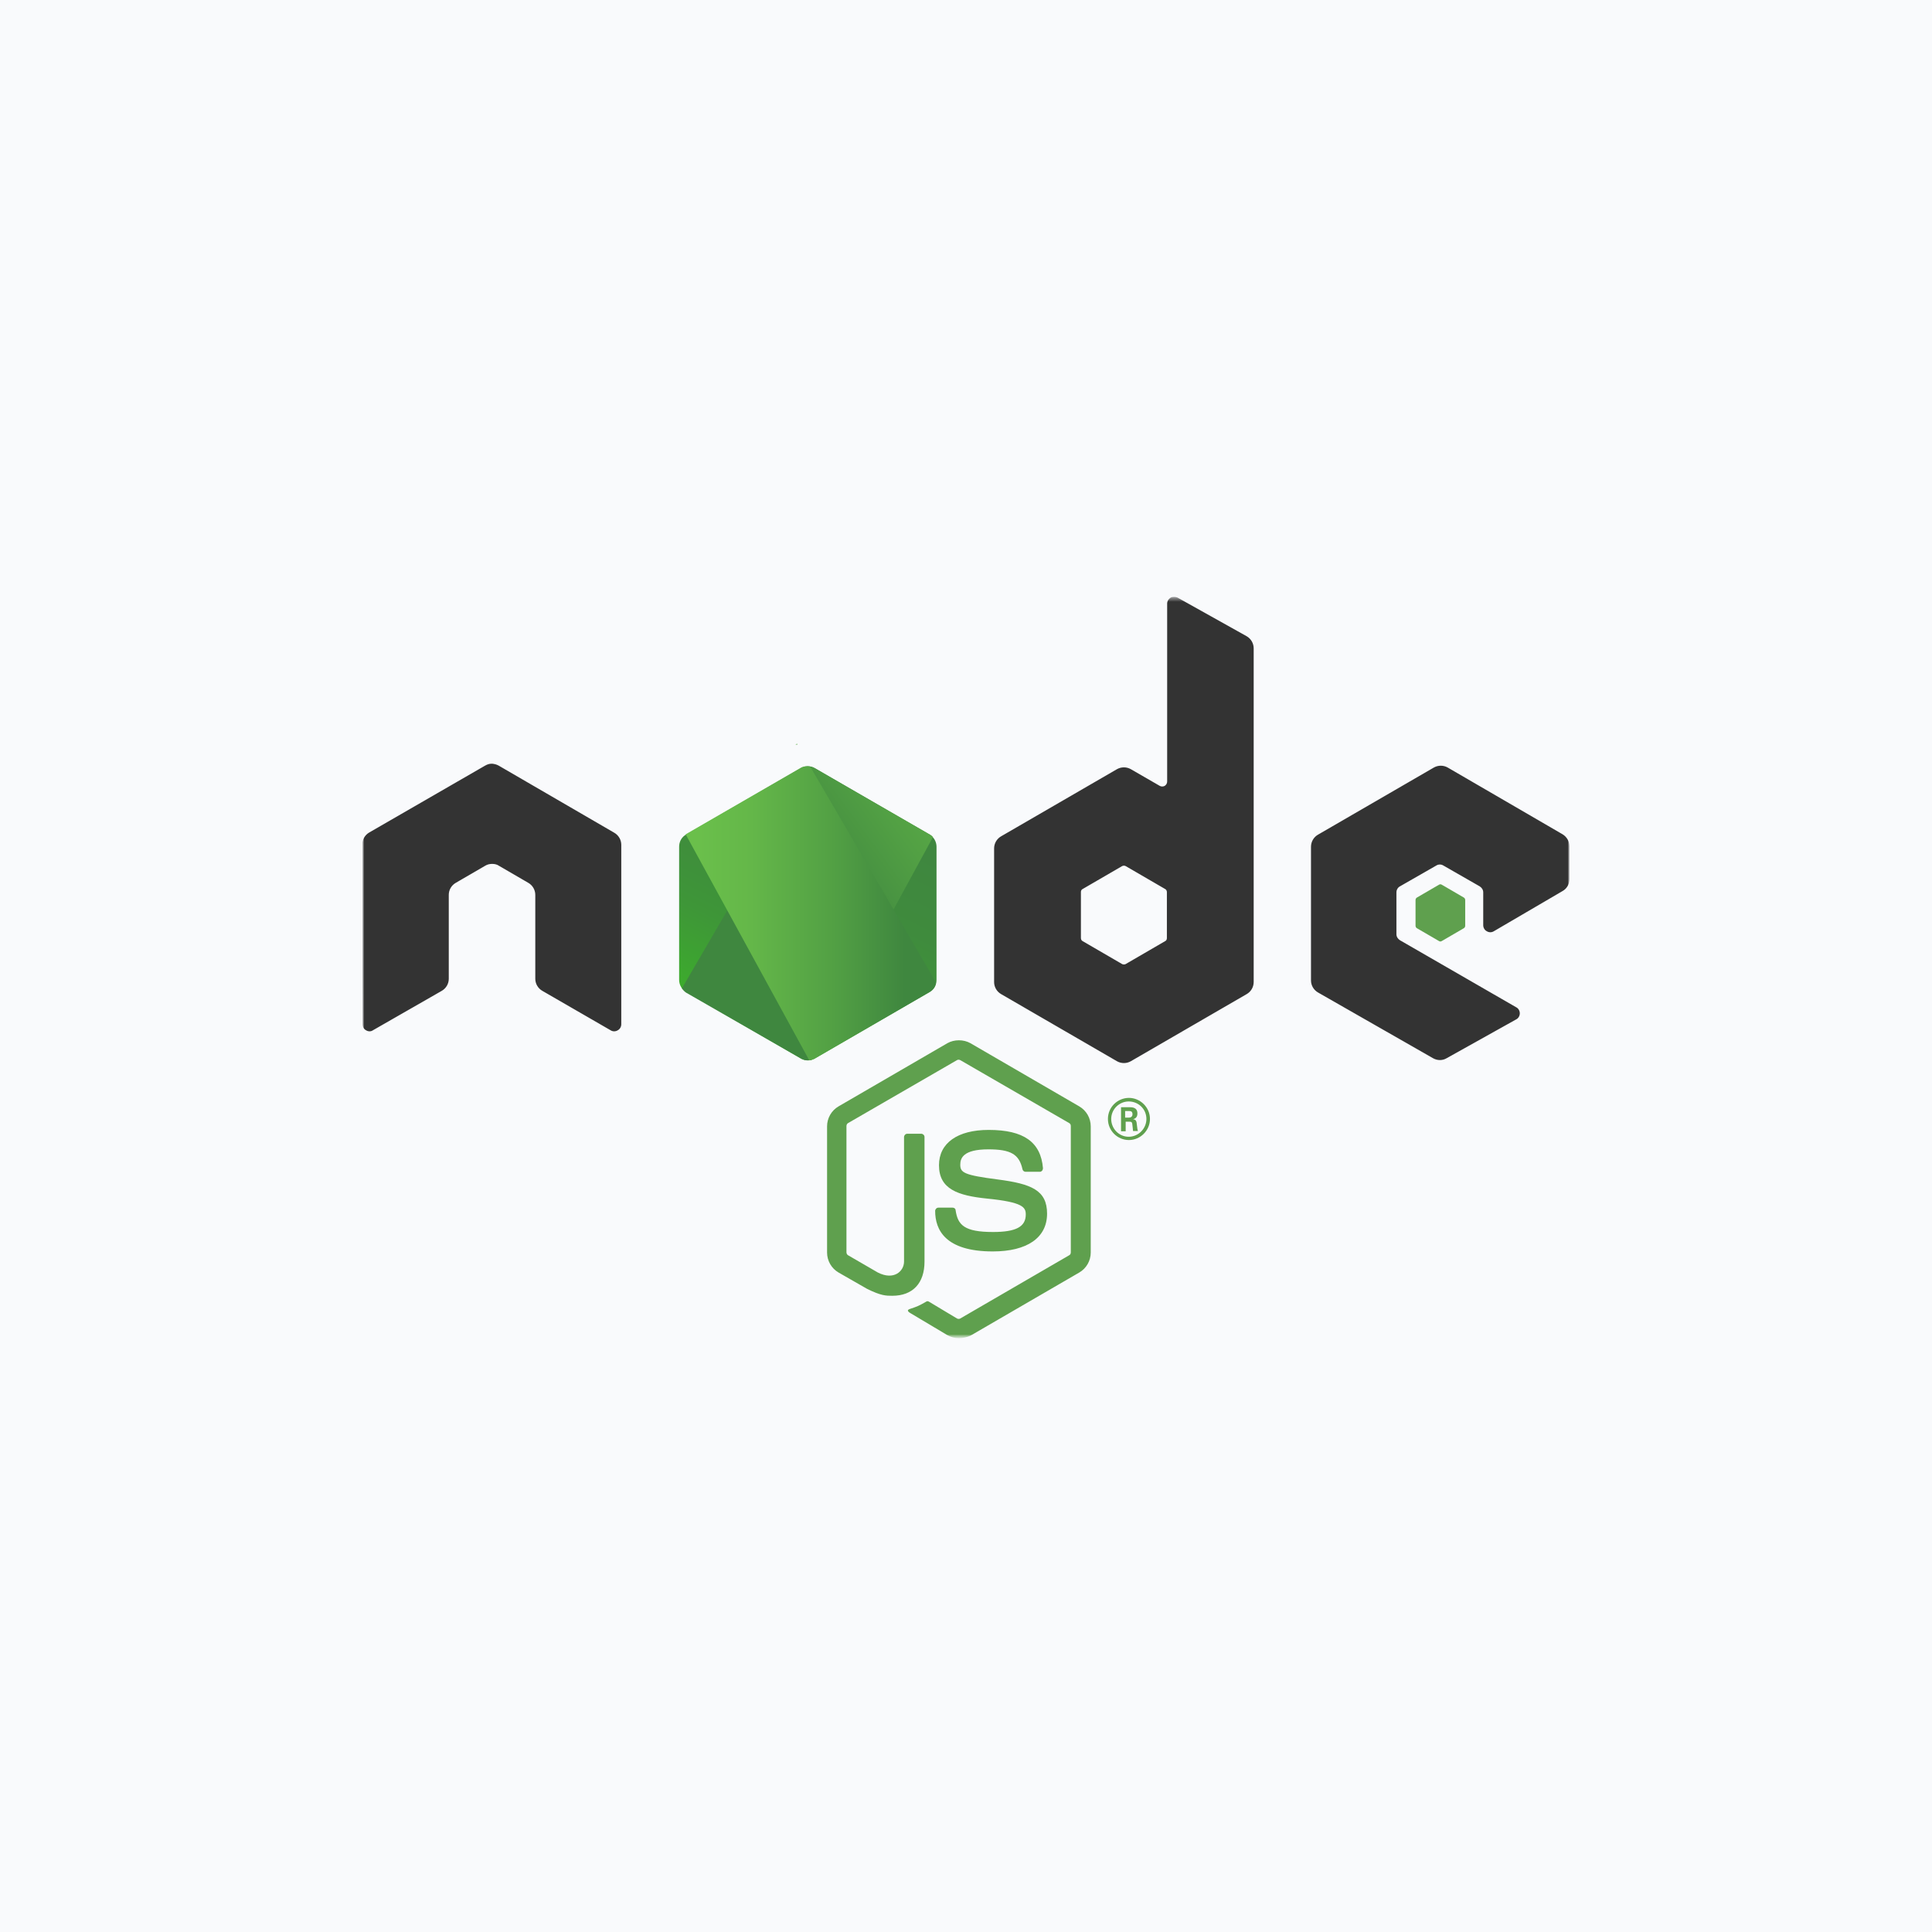
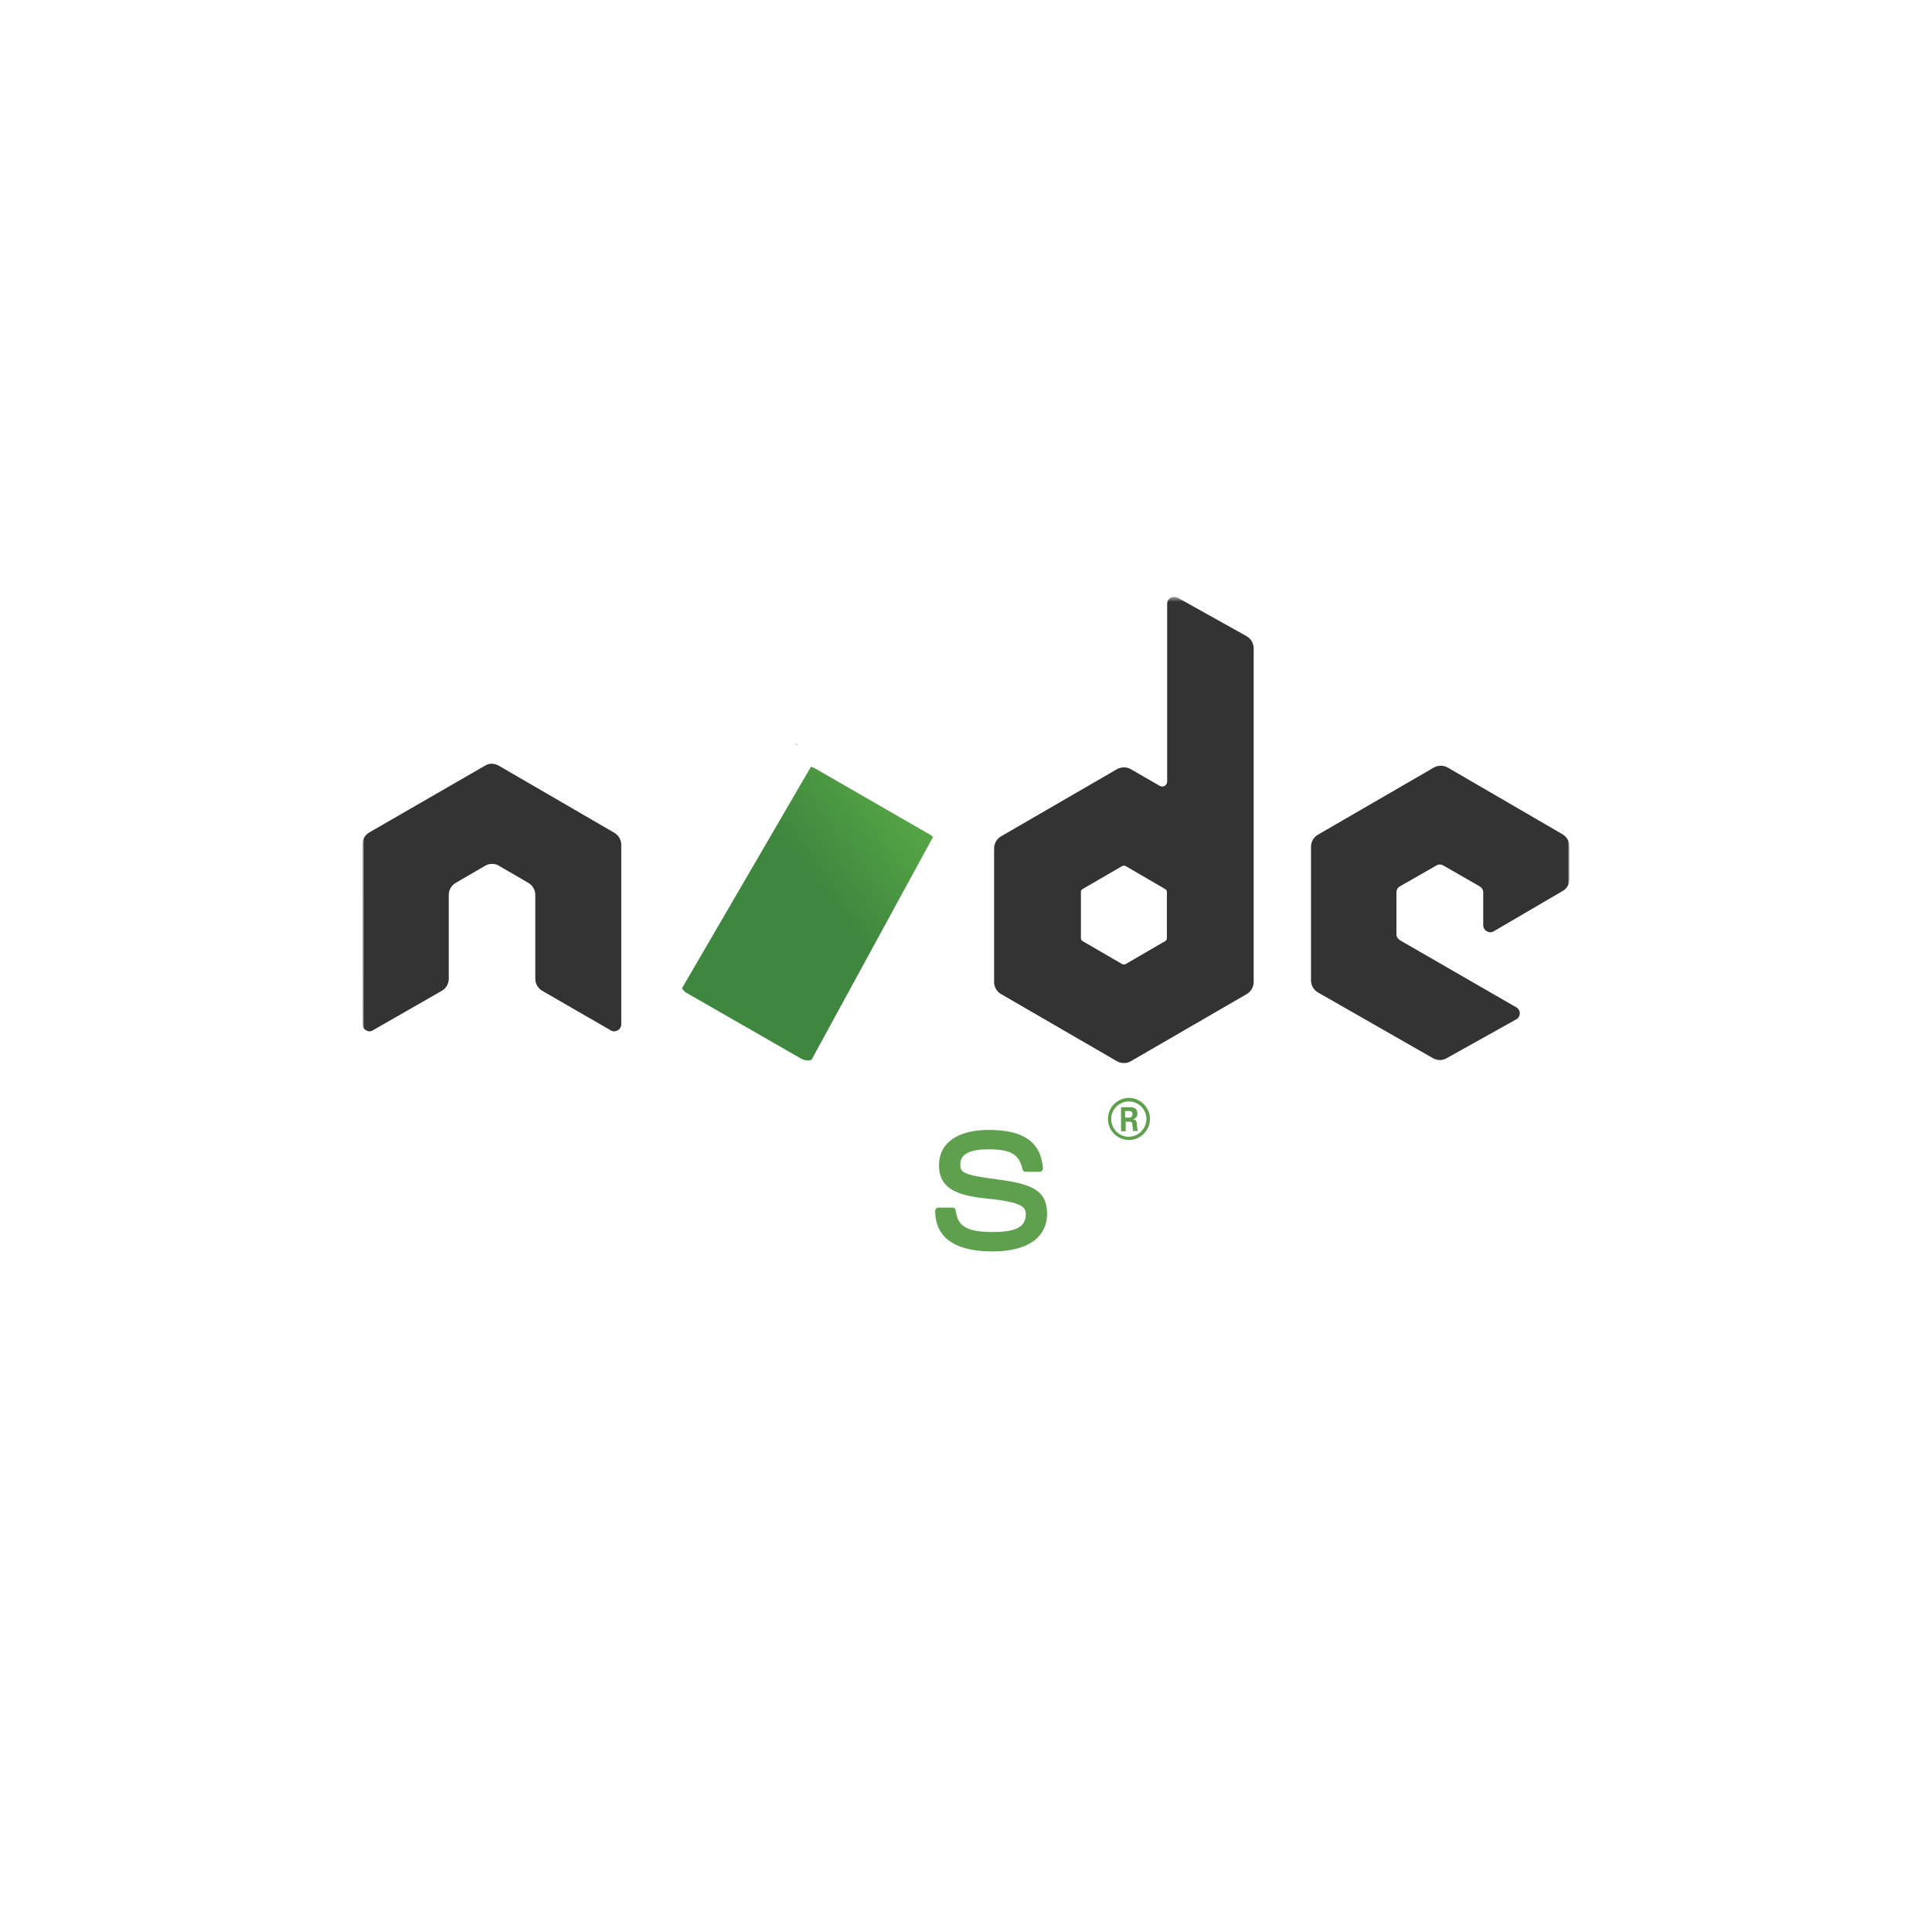
<svg xmlns="http://www.w3.org/2000/svg" width="480" height="480" viewBox="0 0 480 480" fill="none">
-   <rect width="480" height="480" fill="#F9FAFC" />
  <g clip-path="url(#clip0_2337_104)">
    <mask id="mask0_2337_104" style="mask-type:luminance" maskUnits="userSpaceOnUse" x="90" y="148" width="300" height="185">
      <path d="M90 148.267H390V332.47H90V148.267Z" fill="white" />
    </mask>
    <g mask="url(#mask0_2337_104)">
      <mask id="mask1_2337_104" style="mask-type:luminance" maskUnits="userSpaceOnUse" x="90" y="148" width="300" height="185">
        <path d="M390 148.267H90V332.47H390V148.267Z" fill="white" />
      </mask>
      <g mask="url(#mask1_2337_104)">
-         <path d="M238.237 332.47C237.22 332.47 236.27 332.198 235.389 331.722L226.37 326.351C225.013 325.602 225.692 325.331 226.098 325.195C227.929 324.583 228.269 324.446 230.167 323.359C230.371 323.222 230.642 323.29 230.845 323.426L237.762 327.575C238.034 327.71 238.372 327.71 238.576 327.575L265.633 311.867C265.905 311.731 266.04 311.459 266.04 311.119V279.772C266.04 279.433 265.905 279.16 265.633 279.025L238.576 263.386C238.305 263.249 237.965 263.249 237.762 263.386L210.706 279.025C210.434 279.16 210.299 279.501 210.299 279.772V311.119C210.299 311.391 210.434 311.731 210.706 311.867L218.097 316.151C222.098 318.191 224.607 315.811 224.607 313.43V282.493C224.607 282.085 224.946 281.677 225.42 281.677H228.879C229.286 281.677 229.693 282.016 229.693 282.493V313.43C229.693 318.803 226.777 321.931 221.691 321.931C220.131 321.931 218.911 321.931 215.452 320.23L208.332 316.151C207.465 315.646 206.746 314.921 206.246 314.05C205.747 313.179 205.484 312.192 205.484 311.187V279.841C205.484 278.836 205.747 277.849 206.246 276.977C206.746 276.106 207.465 275.382 208.332 274.877L235.389 259.17C237.084 258.218 239.39 258.218 241.085 259.17L268.142 274.877C269.009 275.382 269.728 276.106 270.228 276.977C270.728 277.848 270.991 278.836 270.99 279.841V311.187C270.99 313.227 269.905 315.131 268.142 316.151L241.085 331.858C240.271 332.198 239.255 332.47 238.237 332.47Z" fill="#5FA04E" />
        <path d="M246.647 310.915C234.779 310.915 232.338 305.475 232.338 300.852C232.338 300.444 232.677 300.036 233.152 300.036H236.678C237.085 300.036 237.424 300.307 237.424 300.715C237.966 304.319 239.526 306.087 246.714 306.087C252.411 306.087 254.851 304.796 254.851 301.735C254.851 299.968 254.174 298.676 245.29 297.792C237.899 297.044 233.288 295.412 233.288 289.497C233.288 283.988 237.899 280.725 245.629 280.725C254.31 280.725 258.581 283.717 259.124 290.244C259.124 290.448 259.056 290.652 258.921 290.856C258.785 290.992 258.581 291.128 258.378 291.128H254.784C254.61 291.122 254.443 291.059 254.308 290.949C254.173 290.838 254.078 290.686 254.038 290.517C253.224 286.776 251.122 285.552 245.562 285.552C239.323 285.552 238.577 287.729 238.577 289.36C238.577 291.332 239.458 291.944 247.867 293.032C256.208 294.119 260.141 295.684 260.141 301.531C260.141 307.515 255.191 310.915 246.647 310.915ZM285.706 278.004C285.706 280.861 283.333 283.24 280.484 283.24C277.637 283.24 275.263 280.929 275.263 278.004C275.263 275.013 277.704 272.769 280.484 272.769C283.265 272.769 285.706 275.081 285.706 278.004ZM276.077 278.004C276.077 280.453 278.044 282.424 280.417 282.424C282.858 282.424 284.824 280.384 284.824 278.004C284.824 275.557 282.858 273.653 280.417 273.653C278.111 273.653 276.077 275.557 276.077 278.004ZM278.518 275.081H280.553C281.231 275.081 282.586 275.081 282.586 276.645C282.586 277.733 281.908 277.937 281.502 278.073C282.315 278.141 282.383 278.685 282.451 279.433C282.519 279.909 282.586 280.725 282.722 280.996H281.502C281.502 280.725 281.298 279.229 281.298 279.16C281.231 278.821 281.095 278.685 280.688 278.685H279.67V281.065H278.518V275.081ZM279.603 277.665H280.484C281.231 277.665 281.367 277.121 281.367 276.849C281.367 276.033 280.824 276.033 280.484 276.033H279.535V277.665H279.603Z" fill="#5FA04E" />
        <path fill-rule="evenodd" clip-rule="evenodd" d="M154.354 209.872C154.349 209.262 154.184 208.664 153.874 208.138C153.564 207.613 153.121 207.179 152.59 206.88L123.906 190.221C123.432 189.95 122.889 189.813 122.346 189.745H122.076C121.533 189.745 120.991 189.949 120.516 190.221L91.763 206.813C91.224 207.119 90.776 207.564 90.466 208.102C90.156 208.64 89.995 209.251 90 209.872L90.068 254.478C90.068 255.09 90.407 255.702 90.95 255.974C91.492 256.314 92.17 256.314 92.645 255.974L109.734 246.182C110.264 245.884 110.707 245.45 111.017 244.925C111.326 244.399 111.492 243.801 111.496 243.191V222.315C111.496 221.092 112.174 219.936 113.26 219.324L120.516 215.108C121.058 214.768 121.668 214.632 122.279 214.632C122.889 214.632 123.499 214.768 123.974 215.108L131.23 219.324C131.761 219.622 132.204 220.056 132.513 220.582C132.823 221.107 132.988 221.706 132.992 222.316V243.189C132.992 244.414 133.671 245.569 134.756 246.181L151.709 255.973C151.973 256.14 152.278 256.228 152.591 256.228C152.903 256.228 153.208 256.14 153.472 255.973C154.014 255.701 154.354 255.089 154.354 254.477V209.872ZM292.554 148.471C292.012 148.2 291.333 148.2 290.859 148.471C290.317 148.812 289.978 149.356 289.978 149.967V194.165C289.978 194.573 289.774 194.981 289.367 195.253C289.179 195.353 288.97 195.405 288.757 195.405C288.544 195.405 288.334 195.353 288.146 195.253L280.959 191.105C280.432 190.805 279.836 190.646 279.23 190.646C278.623 190.646 278.027 190.805 277.5 191.105L248.748 207.764C248.217 208.062 247.775 208.496 247.465 209.021C247.155 209.547 246.99 210.145 246.985 210.755V244.005C246.985 245.23 247.663 246.385 248.748 246.997L277.5 263.656C278.027 263.957 278.623 264.115 279.23 264.115C279.836 264.115 280.432 263.957 280.959 263.656L309.711 246.997C310.242 246.699 310.685 246.265 310.994 245.739C311.304 245.214 311.469 244.616 311.474 244.006V161.119C311.479 160.498 311.318 159.887 311.008 159.349C310.698 158.811 310.25 158.366 309.711 158.059L292.554 148.471ZM289.91 233.059C289.91 233.399 289.774 233.671 289.503 233.807L279.67 239.519C279.532 239.586 279.382 239.621 279.229 239.621C279.076 239.621 278.926 239.586 278.788 239.519L268.956 233.807C268.685 233.672 268.549 233.332 268.549 233.059V221.636C268.549 221.297 268.685 221.024 268.956 220.889L278.788 215.177C278.926 215.11 279.076 215.075 279.229 215.075C279.382 215.075 279.532 215.11 279.67 215.177L289.503 220.889C289.774 221.024 289.91 221.365 289.91 221.636V233.059ZM388.236 221.364C389.322 220.752 389.933 219.595 389.933 218.372V210.28C389.927 209.678 389.768 209.087 389.471 208.564C389.175 208.04 388.75 207.601 388.236 207.288L359.688 190.697C359.161 190.397 358.565 190.238 357.959 190.238C357.353 190.238 356.757 190.397 356.23 190.697L327.478 207.357C326.947 207.655 326.504 208.089 326.194 208.614C325.884 209.14 325.719 209.738 325.714 210.348V243.598C325.714 244.823 326.393 245.978 327.478 246.59L356.026 262.909C357.111 263.522 358.399 263.522 359.417 262.909L376.709 253.255C377.252 252.982 377.59 252.37 377.59 251.758C377.59 251.146 377.252 250.534 376.709 250.263L347.821 233.603C347.279 233.263 346.939 232.719 346.939 232.107V221.704C346.939 221.092 347.279 220.48 347.821 220.207L356.84 215.04C357.104 214.874 357.41 214.785 357.722 214.785C358.033 214.785 358.339 214.874 358.603 215.04L367.622 220.207C368.164 220.548 368.504 221.092 368.504 221.704V229.863C368.504 230.475 368.842 231.087 369.385 231.359C369.649 231.526 369.955 231.614 370.267 231.614C370.578 231.614 370.884 231.526 371.148 231.359L388.236 221.364Z" fill="#333333" />
-         <path fill-rule="evenodd" clip-rule="evenodd" d="M357.517 219.799C357.618 219.733 357.736 219.697 357.856 219.697C357.977 219.697 358.095 219.733 358.195 219.799L363.688 222.995C363.891 223.13 364.027 223.336 364.027 223.607V229.999C364.028 230.122 363.997 230.242 363.937 230.35C363.878 230.457 363.792 230.547 363.688 230.611L358.195 233.806C358.095 233.872 357.977 233.908 357.856 233.908C357.736 233.908 357.618 233.872 357.517 233.806L352.024 230.611C351.92 230.547 351.834 230.457 351.775 230.35C351.715 230.242 351.685 230.122 351.686 229.999V223.607C351.686 223.336 351.821 223.132 352.024 222.995L357.517 219.799Z" fill="#5FA04E" />
-         <path d="M202.433 190.833C201.906 190.532 201.31 190.374 200.704 190.374C200.097 190.374 199.501 190.532 198.974 190.833L170.426 207.356C169.341 207.969 168.73 209.125 168.73 210.348V243.463C168.73 244.686 169.408 245.843 170.426 246.455L198.974 262.978C199.501 263.278 200.097 263.437 200.704 263.437C201.31 263.437 201.906 263.278 202.433 262.978L230.982 246.455C232.067 245.843 232.677 244.685 232.677 243.463V210.348C232.671 209.746 232.512 209.155 232.216 208.632C231.919 208.109 231.495 207.67 230.982 207.357L202.433 190.833Z" fill="url(#paint0_linear_2337_104)" />
        <path d="M231.049 207.357L202.364 190.832C202.083 190.69 201.787 190.576 201.483 190.493L169.412 245.572C169.683 245.913 170.111 246.409 170.45 246.613L198.974 262.978C199.788 263.454 200.737 263.59 201.619 263.317L231.794 207.969C231.596 207.71 231.341 207.501 231.049 207.357Z" fill="url(#paint1_linear_2337_104)" />
        <path d="M198.024 184.781L197.617 184.985H198.16L198.024 184.781Z" fill="url(#paint2_linear_2337_104)" />
-         <path d="M230.977 246.455C231.791 245.978 232.525 245.086 232.525 244.011L201.275 190.426C200.461 190.29 199.58 190.357 198.834 190.833L170.354 207.288L201.072 263.454C201.519 263.38 201.952 263.243 202.36 263.046L230.977 246.455Z" fill="url(#paint3_linear_2337_104)" />
      </g>
    </g>
  </g>
  <defs>
    <linearGradient id="paint0_linear_2337_104" x1="212.33" y1="203.139" x2="186.405" y2="255.884" gradientUnits="userSpaceOnUse">
      <stop stop-color="#3F873F" />
      <stop offset="0.33" stop-color="#3F8B3D" />
      <stop offset="0.637" stop-color="#3E9638" />
      <stop offset="0.934" stop-color="#3DA92E" />
      <stop offset="1" stop-color="#3DAE2B" />
    </linearGradient>
    <linearGradient id="paint1_linear_2337_104" x1="196.364" y1="230.772" x2="268.932" y2="177.302" gradientUnits="userSpaceOnUse">
      <stop offset="0.138" stop-color="#3F873F" />
      <stop offset="0.402" stop-color="#52A044" />
      <stop offset="0.713" stop-color="#64B749" />
      <stop offset="0.908" stop-color="#6ABF4B" />
    </linearGradient>
    <linearGradient id="paint2_linear_2337_104" x1="167.682" y1="184.861" x2="233.744" y2="184.861" gradientUnits="userSpaceOnUse">
      <stop offset="0.092" stop-color="#6ABF4B" />
      <stop offset="0.287" stop-color="#64B749" />
      <stop offset="0.598" stop-color="#52A044" />
      <stop offset="0.862" stop-color="#3F873F" />
    </linearGradient>
    <linearGradient id="paint3_linear_2337_104" x1="167.683" y1="226.895" x2="233.743" y2="226.895" gradientUnits="userSpaceOnUse">
      <stop offset="0.092" stop-color="#6ABF4B" />
      <stop offset="0.287" stop-color="#64B749" />
      <stop offset="0.598" stop-color="#52A044" />
      <stop offset="0.862" stop-color="#3F873F" />
    </linearGradient>
    <clipPath id="clip0_2337_104">
      <rect width="300" height="184.737" fill="white" transform="translate(90 148)" />
    </clipPath>
  </defs>
</svg>